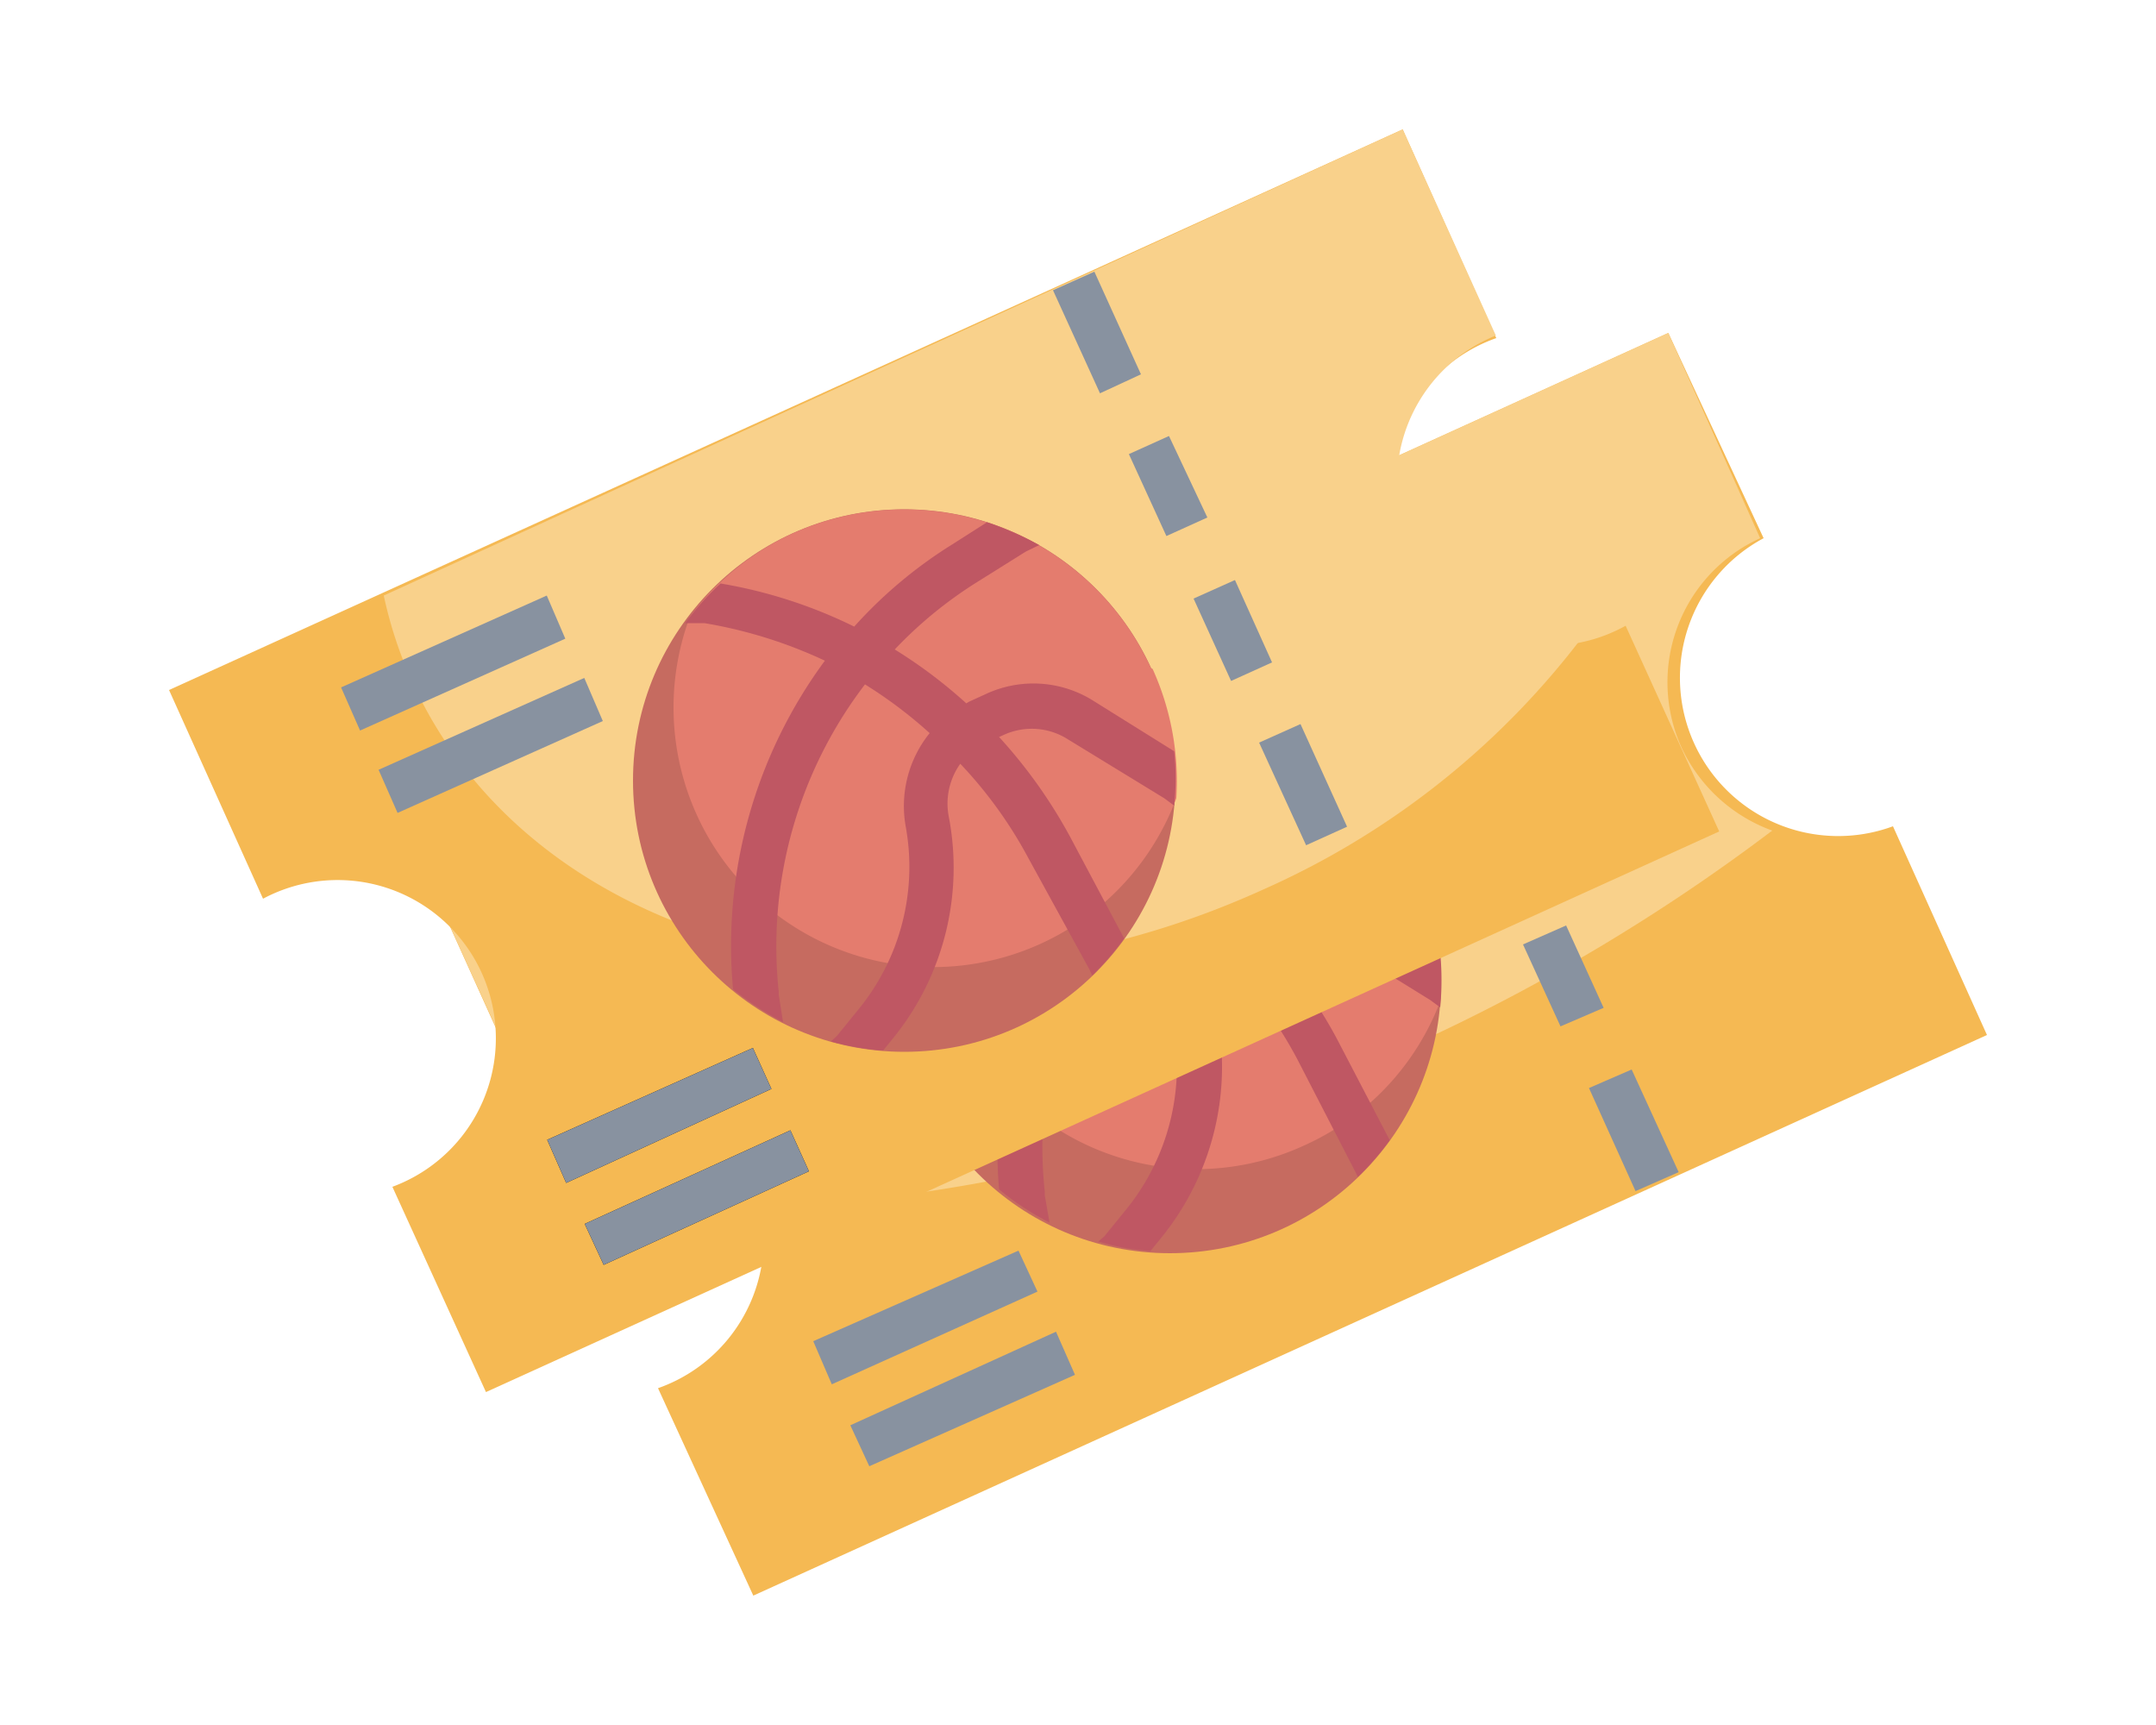
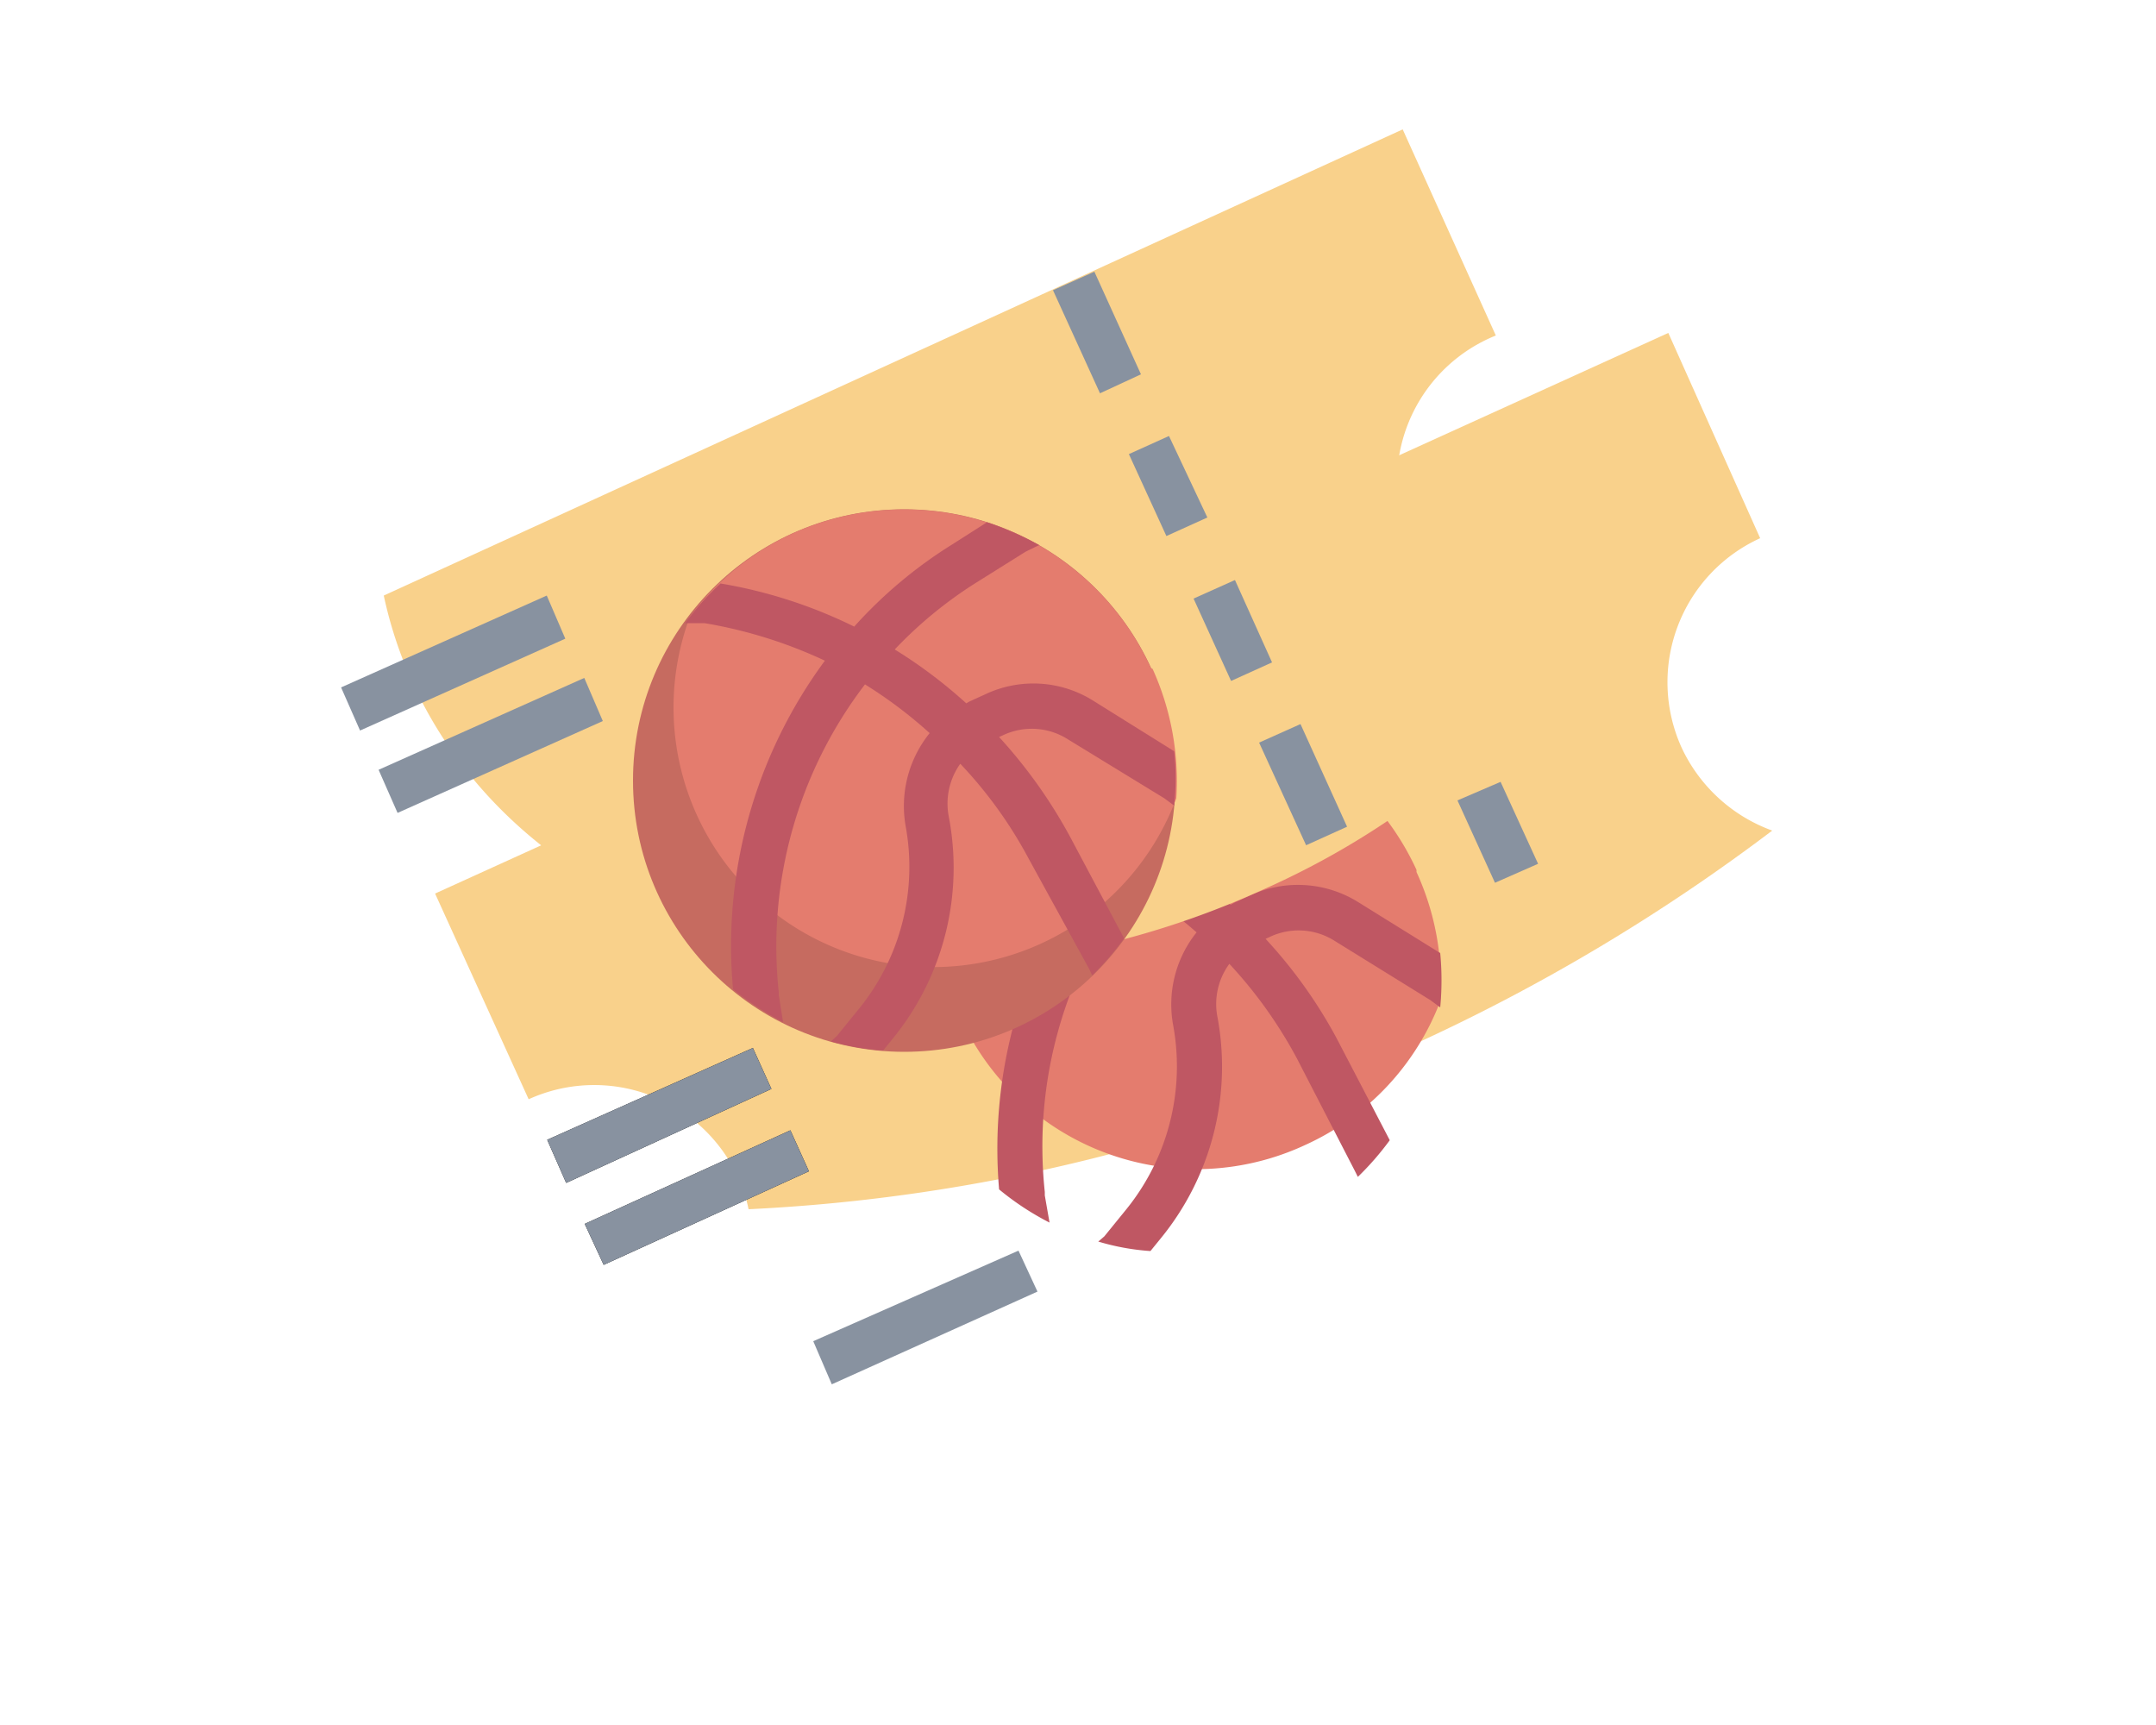
<svg xmlns="http://www.w3.org/2000/svg" id="レイヤー_1" data-name="レイヤー 1" viewBox="0 0 50 40">
  <defs>
    <style>.cls-1{fill:#f5b953;}.cls-2{fill:#f9d18b;}.cls-3{fill:#c66b60;}.cls-4{fill:#e47c6e;}.cls-5{fill:#8892a0;}.cls-6{fill:#bf5763;}</style>
  </defs>
  <title>icon</title>
-   <path class="cls-1" d="M12.26,25.52a3.67,3.67,0,1,1,3,6.67L17.47,37l28.61-13L43.9,19.16a3.67,3.67,0,0,1-3-6.68L38.69,7.72l-28.6,13Z" />
  <path class="cls-2" d="M41.1,19.26A3.72,3.72,0,0,1,39,17.34a3.67,3.67,0,0,1,1.82-4.86L38.69,7.72l-28.6,13,2.17,4.77a3.67,3.67,0,0,1,4.86,1.82,3.28,3.28,0,0,1,.24.73A41.05,41.05,0,0,0,32.7,24.26a44.19,44.19,0,0,0,8.4-5Z" />
-   <circle class="cls-3" cx="27.13" cy="22.77" r="6.29" />
  <path class="cls-4" d="M32.85,20.17A6.29,6.29,0,0,0,22.12,19a6,6,0,0,0,8.15,7.55,6,6,0,0,0,3.13-3.33,6.17,6.17,0,0,0-.55-3Z" />
  <path class="cls-5" d="M23.62,29l.44.95L19.29,32.1l-.43-1Z" />
-   <path class="cls-5" d="M24.49,30.88l.44,1L20.16,34l-.44-.95Z" />
-   <path class="cls-5" d="M37.84,24.8l1.09,2.38-1,.44-1.08-2.39Z" />
  <path class="cls-5" d="M34.8,18.13l.87,1.9-1,.44-.87-1.91Z" />
-   <path class="cls-5" d="M36.32,21.46l.87,1.91-1,.43-.87-1.9Z" />
+   <path class="cls-5" d="M36.32,21.46Z" />
  <path class="cls-6" d="M31.42,27.15l.07.14a6.63,6.63,0,0,0,.74-.85L31,24.08a11.15,11.15,0,0,0-1.65-2.31l.11-.05a1.56,1.56,0,0,1,1.48.09l2.23,1.38.23.17a6.63,6.63,0,0,0,0-1.26l-1.9-1.18A2.64,2.64,0,0,0,29,20.76l-.35.16-.11.06a12.55,12.55,0,0,0-1.65-1.25,9.83,9.83,0,0,1,1.89-1.55l1.14-.71.32-.15A6,6,0,0,0,29,16.79l-.8.51A10.76,10.76,0,0,0,26,19.21a11.56,11.56,0,0,0-3.1-1,6.5,6.5,0,0,0-.82.93l.24,0,.21,0a10,10,0,0,1,2.79.87,11.12,11.12,0,0,0-2.15,7.57,6.39,6.39,0,0,0,1.17.77l-.11-.63v-.08a10,10,0,0,1,2-7.13,10.38,10.38,0,0,1,1.52,1.11,2.67,2.67,0,0,0-.54,2.17,5.27,5.27,0,0,1-1.08,4.24l-.52.64-.14.12a5.49,5.49,0,0,0,1.21.22l.26-.32a6.29,6.29,0,0,0,1.29-5.13,1.57,1.57,0,0,1,.28-1.21,10.46,10.46,0,0,1,1.57,2.2Z" />
-   <path class="cls-1" d="M6.1,20.84a3.67,3.67,0,1,1,3,6.68l2.17,4.76,28.6-13-2.17-4.77a3.67,3.67,0,1,1-3-6.67L32.53,3l-28.61,13Z" />
  <path class="cls-2" d="M8.9,13.81a9.77,9.77,0,0,0,.66,2c2.88,6.32,11.72,8.47,19.75,4.81a18.89,18.89,0,0,0,7.38-5.84,3.66,3.66,0,0,1-2-7L32.53,3Z" />
  <circle class="cls-3" cx="20.97" cy="18.1" r="6.29" />
  <path class="cls-4" d="M26.69,15.49a6.29,6.29,0,0,0-8.33-3.11A6.15,6.15,0,0,0,16,14.3a6,6,0,0,0,11.28,4.21,6.31,6.31,0,0,0-.55-3Z" />
  <path class="cls-6" d="M25.26,22.47l.07.15a6.72,6.72,0,0,0,.74-.86l-1.25-2.35a11.61,11.61,0,0,0-1.65-2.32l.11-.05a1.56,1.56,0,0,1,1.48.1L27,18.51l.23.17a5.9,5.9,0,0,0,0-1.26l-1.89-1.18a2.61,2.61,0,0,0-2.47-.15l-.35.16a.6.6,0,0,0-.11.06,11.27,11.27,0,0,0-1.66-1.25,9.76,9.76,0,0,1,1.89-1.55l1.15-.72.31-.15a7.27,7.27,0,0,0-1.21-.53l-.8.51a10.52,10.52,0,0,0-2.28,1.91,11.2,11.2,0,0,0-3.1-1,5.94,5.94,0,0,0-.82.92l.24,0,.21,0a10.77,10.77,0,0,1,2.79.87A11.14,11.14,0,0,0,17,22.94a6.81,6.81,0,0,0,1.16.76l-.1-.63V23a10,10,0,0,1,2-7.13A10.45,10.45,0,0,1,21.56,17,2.69,2.69,0,0,0,21,19.14a5.22,5.22,0,0,1-1.07,4.24l-.52.64-.14.13a6.13,6.13,0,0,0,1.21.21l.26-.32A6.27,6.27,0,0,0,22,18.92a1.59,1.59,0,0,1,.27-1.21,10.1,10.1,0,0,1,1.58,2.19Z" />
  <path class="cls-5" d="M25.38,6.3l1.08,2.38-.95.44L24.42,6.73Z" />
  <path class="cls-5" d="M28.64,13.45l.86,1.91-.95.43-.87-1.91Z" />
  <path class="cls-5" d="M27.11,10.11,28,12l-.95.43-.87-1.9Z" />
  <path class="cls-5" d="M12.68,13.81l.43,1L8.35,16.94l-.44-1Z" />
  <path class="cls-5" d="M13.55,15.72l.43,1L9.22,18.85l-.44-1Z" />
  <path d="M17.46,24.3l.43.95-4.76,2.18-.44-1Z" />
  <path d="M18.33,26.21l.43.95L14,29.33l-.44-.95Z" />
  <path class="cls-5" d="M30.16,16.79l1.08,2.38-.95.43L29.2,17.22Z" />
  <path class="cls-5" d="M17.46,24.3l.43.95-4.76,2.18-.44-1Z" />
  <path class="cls-5" d="M18.33,26.21l.43.95L14,29.33l-.44-.95Z" />
</svg>